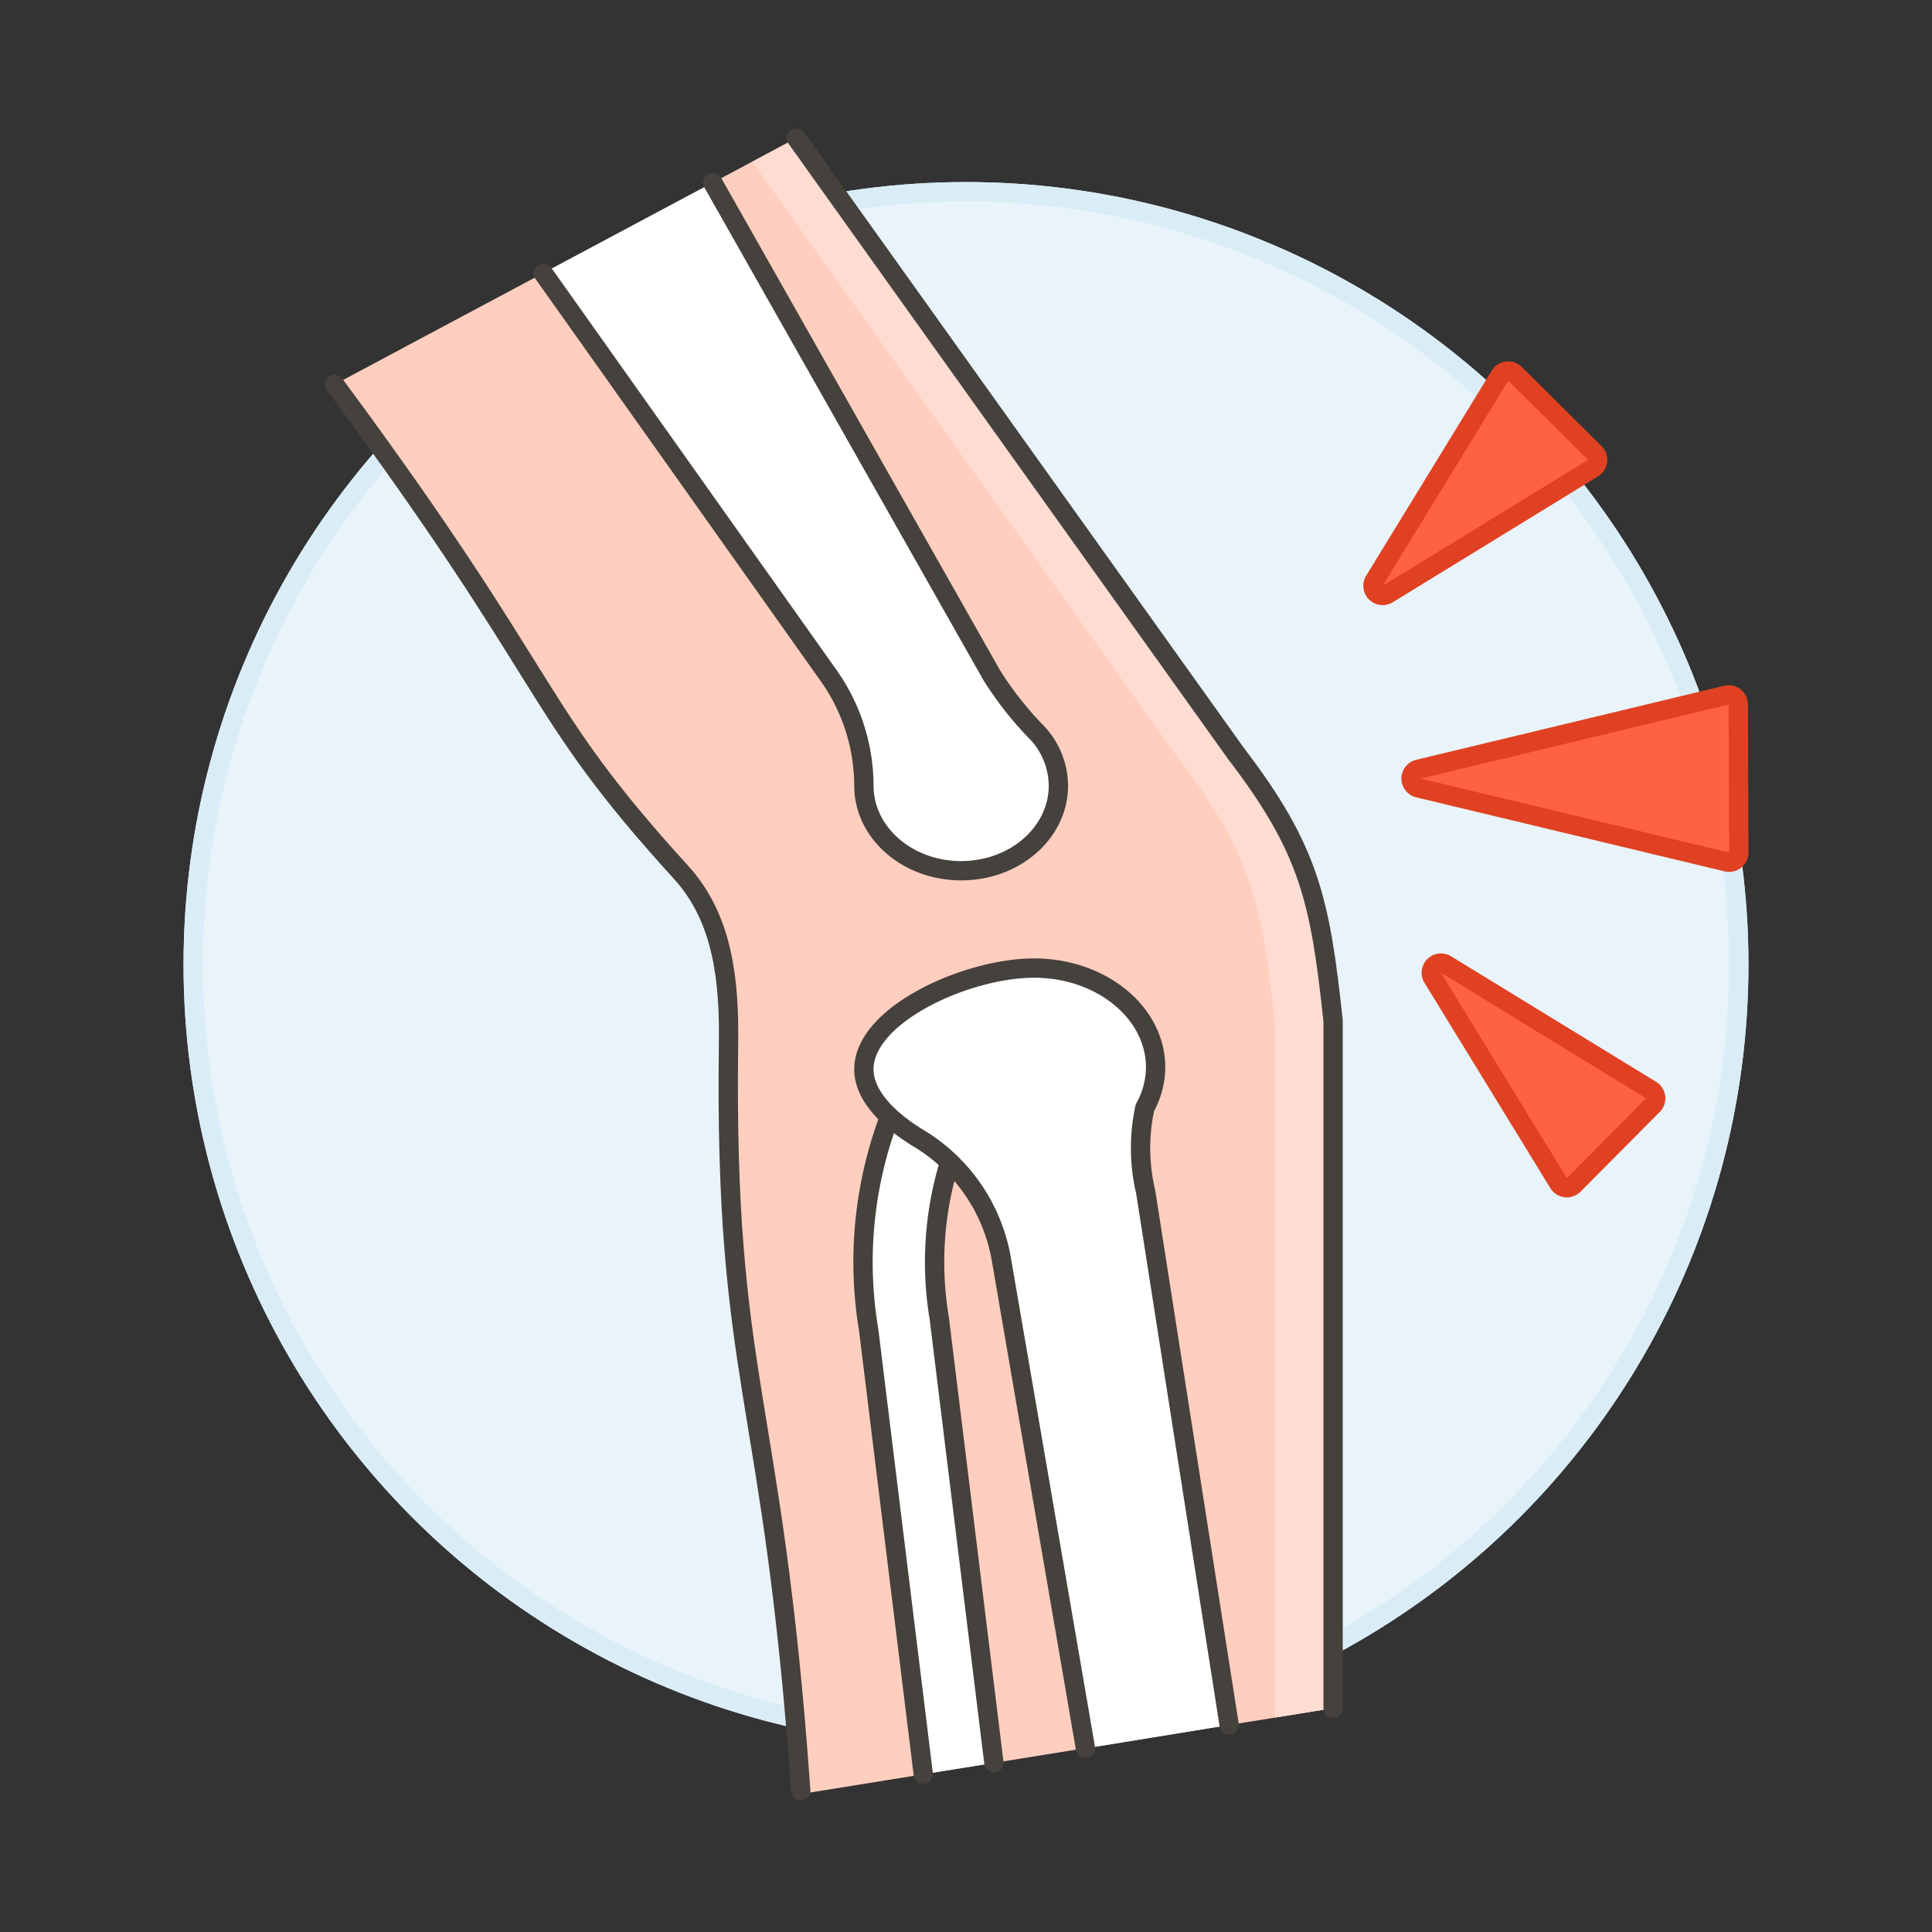
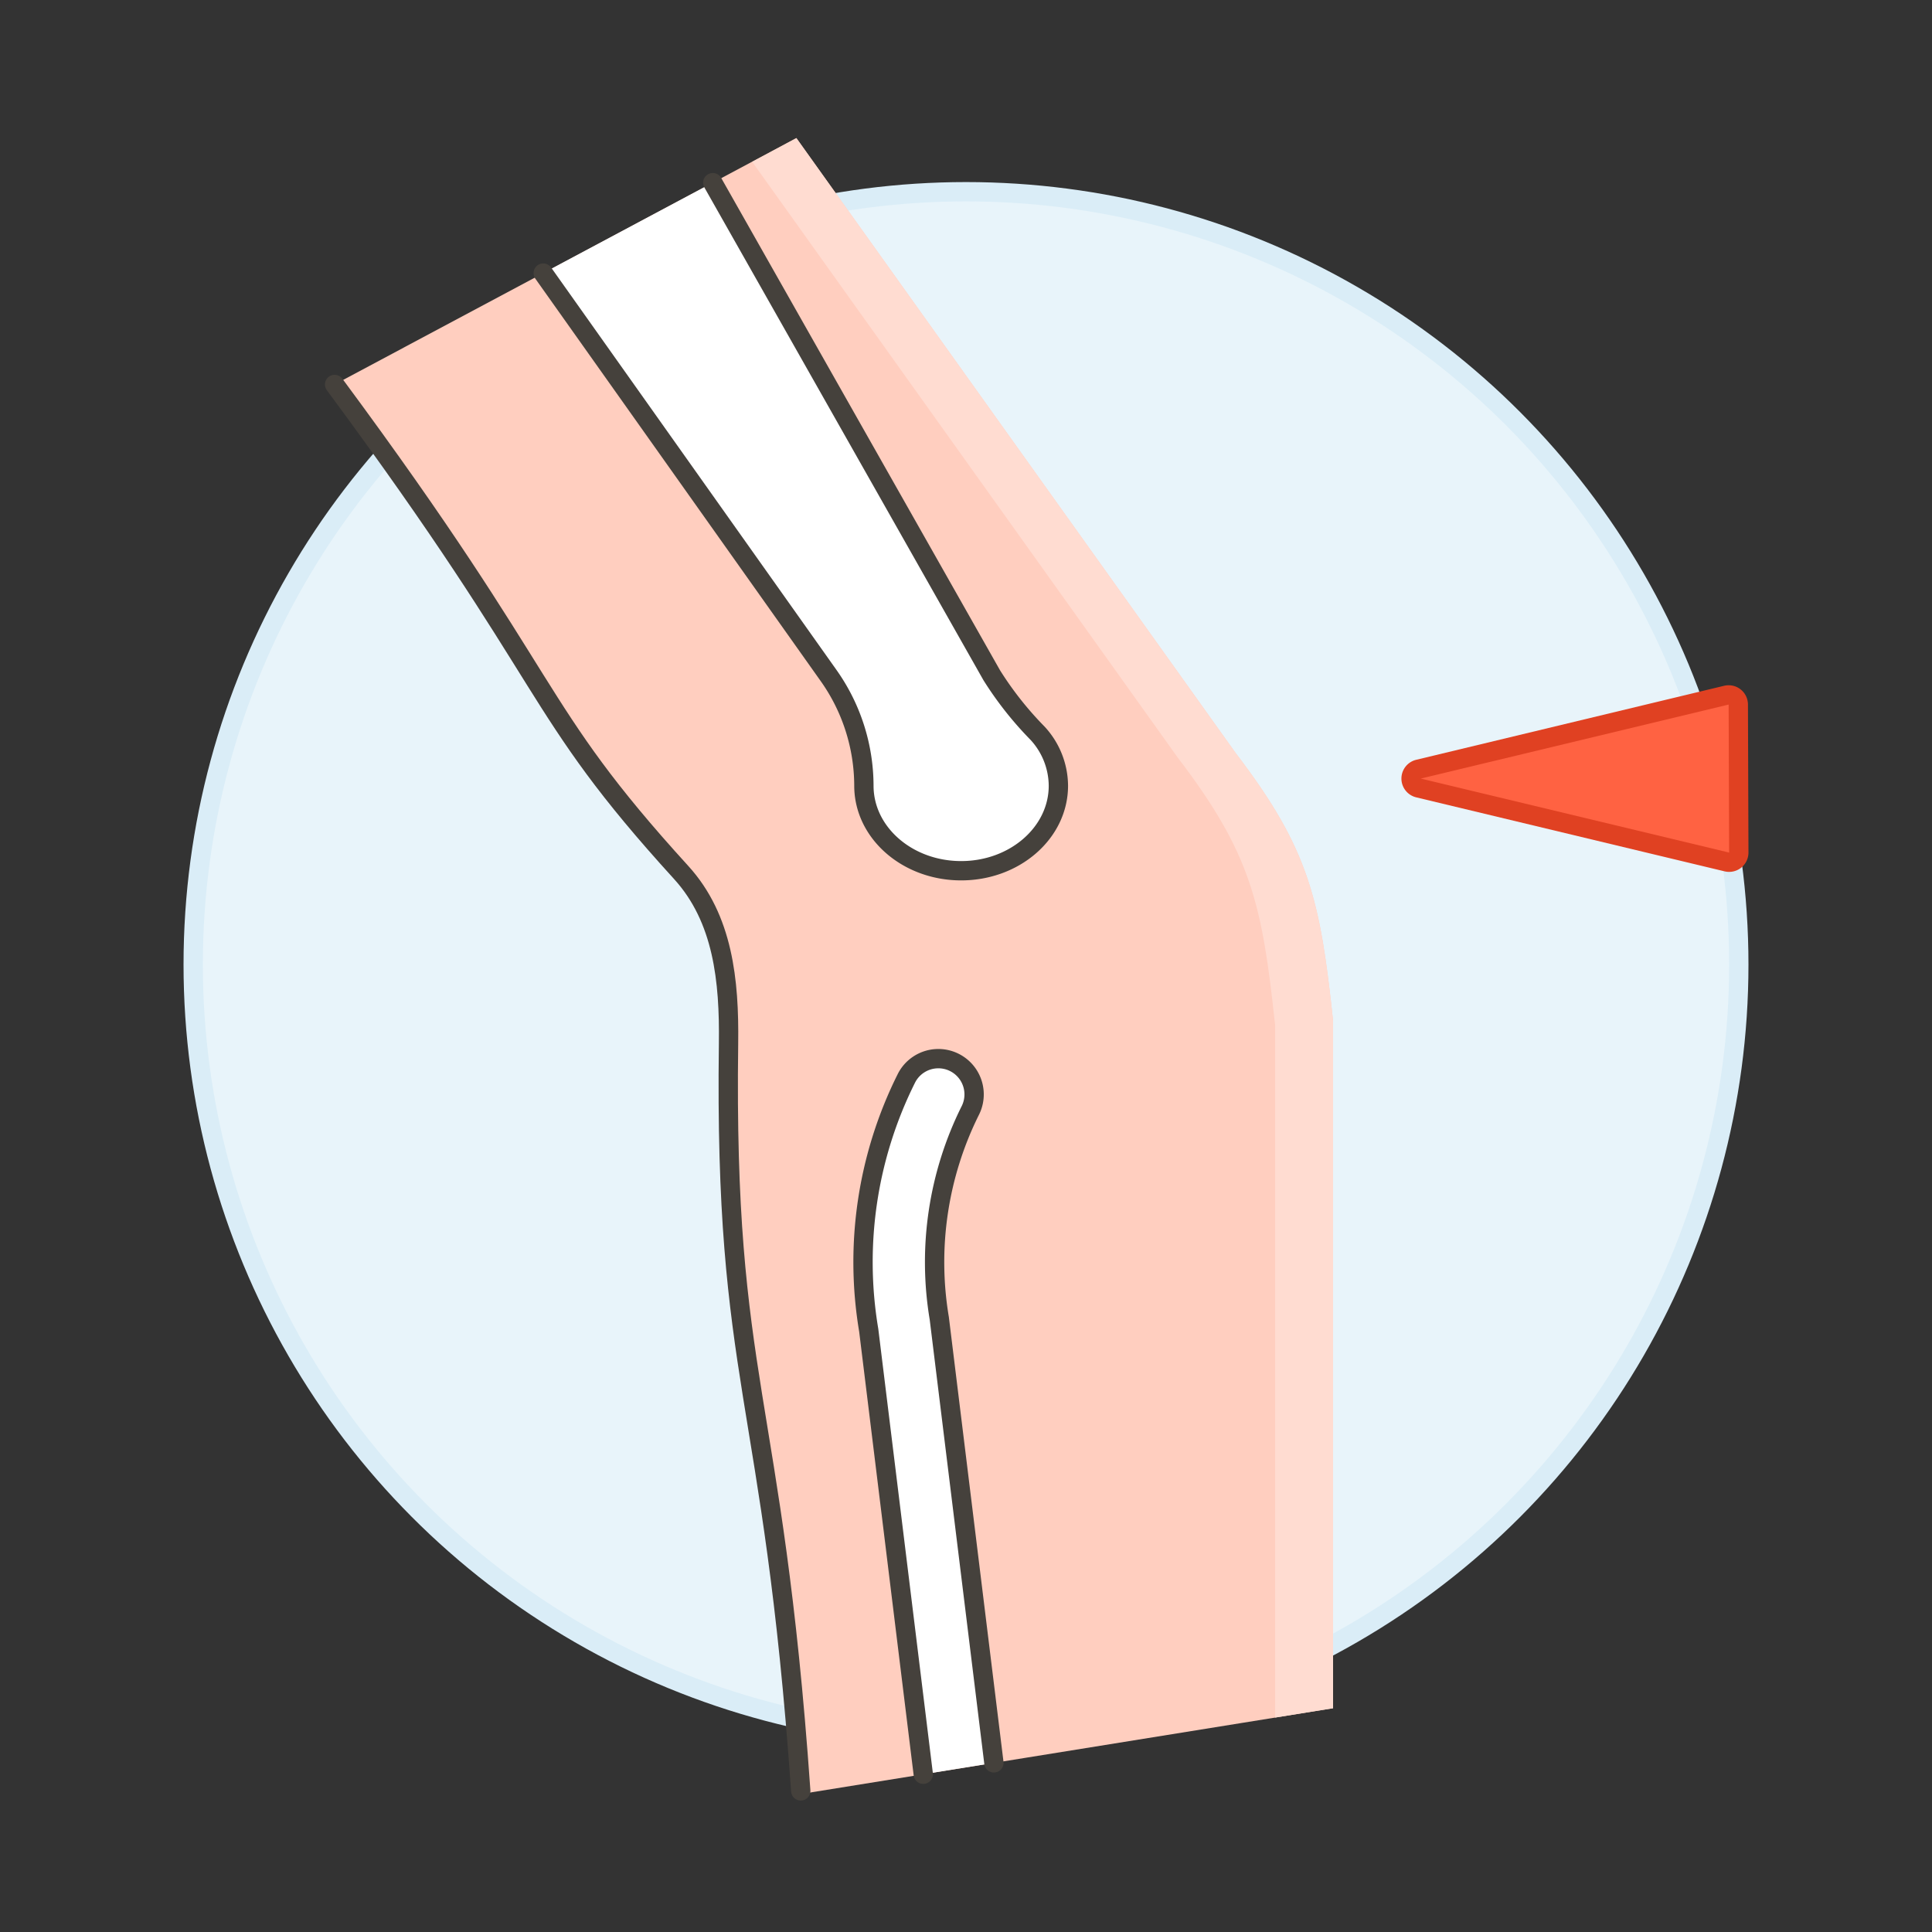
<svg xmlns="http://www.w3.org/2000/svg" viewBox="0 0 100 100">
  <rect x="0" y="0" width="100" height="100" fill="#333333" stroke="none" />
  <g class="nc-icon-wrapper">
    <defs />
    <circle class="a" cx="50" cy="49.924" r="40" fill="#e8f4fa" stroke-miterlimit="10" stroke="#daedf7" />
-     <circle class="b" cx="50" cy="49.924" r="40" stroke="#daedf7" fill="none" stroke-linecap="round" stroke-linejoin="round" />
    <path class="c" d="M17.319 19.9C28.95 35.613 27.366 36.5 35.256 45.158c2.174 2.387 2.495 5.611 2.453 8.839-.232 17.674 2.3 18.048 3.749 38.86L69 88.418V52.833c-.668-6.239-1.222-8.857-5.033-13.842L41.221 7.147z" style="" fill="#ffcebf" />
    <path class="d" d="M41.221 7.147l22.746 31.844c3.811 4.985 4.365 7.6 5.033 13.842v35.584l-3 .483V53.064c-.668-6.239-1.222-8.857-5.033-13.841L38.933 8.375z" style="" fill="#ffdcd1" />
-     <path class="e" d="M69 88.419V52.833c-.668-6.239-1.222-8.857-5.033-13.842L41.221 7.147" fill="none" stroke-linecap="round" stroke-linejoin="round" stroke="#45413c" />
    <path class="e" d="M17.319 19.9C28.95 35.613 27.366 36.5 35.256 45.158c2.174 2.387 2.495 5.611 2.453 8.839-.232 17.629 2.29 18.046 3.738 38.7" fill="none" stroke-linecap="round" stroke-linejoin="round" stroke="#45413c" />
    <path class="f" d="M47.788 91.834l-2.823-22.982a21.27 21.27 0 0 1 1.943-13.024 1.851 1.851 0 1 1 3.321 1.638 17.6 17.6 0 0 0-1.612 10.771l2.827 23.008" stroke-linecap="round" stroke-linejoin="round" stroke="#45413c" fill="#fff" />
-     <path class="f" d="M63.621 89.284L59.3 61.691a9.875 9.875 0 0 1-.041-4.354 4.342 4.342 0 0 0 .555-2.093c0-2.837-2.817-5.137-6.291-5.137s-8.809 2.405-8.809 5.243c0 1.367 1.3 2.651 2.9 3.607a9.124 9.124 0 0 1 4.233 6.32L56.184 90.5" stroke-linecap="round" stroke-linejoin="round" stroke="#45413c" fill="#fff" />
    <path class="f" d="M28.118 14.136l14.755 20.808a9.9 9.9 0 0 1 1.842 5.725c0 2.433 2.254 4.4 5.034 4.4s5.033-1.971 5.033-4.4a4.039 4.039 0 0 0-1.082-2.721 17.708 17.708 0 0 1-2.369-3L36.893 9.455" stroke-linecap="round" stroke-linejoin="round" stroke="#45413c" fill="#fff" />
    <g>
-       <path class="g" d="M74.157 50.609a.5.5 0 0 1 .687-.687l10.617 6.5a.5.5 0 0 1 .093.779l-4.1 4.128a.5.5 0 0 1-.781-.091z" stroke-linecap="round" stroke-linejoin="round" fill="#ff6242" stroke="#e04122" />
-       <path class="g" d="M71.828 30.747a.5.5 0 0 1-.688-.688l6.5-10.616a.5.5 0 0 1 .779-.094l4.128 4.1a.5.5 0 0 1-.092.781z" stroke-linecap="round" stroke-linejoin="round" fill="#ff6242" stroke="#e04122" />
      <path class="g" d="M73.422 40.785a.5.5 0 0 1 0-.973l15.935-3.83a.5.5 0 0 1 .617.485l.026 7.66a.5.5 0 0 1-.617.488z" stroke-linecap="round" stroke-linejoin="round" fill="#ff6242" stroke="#e04122" />
    </g>
  </g>
</svg>